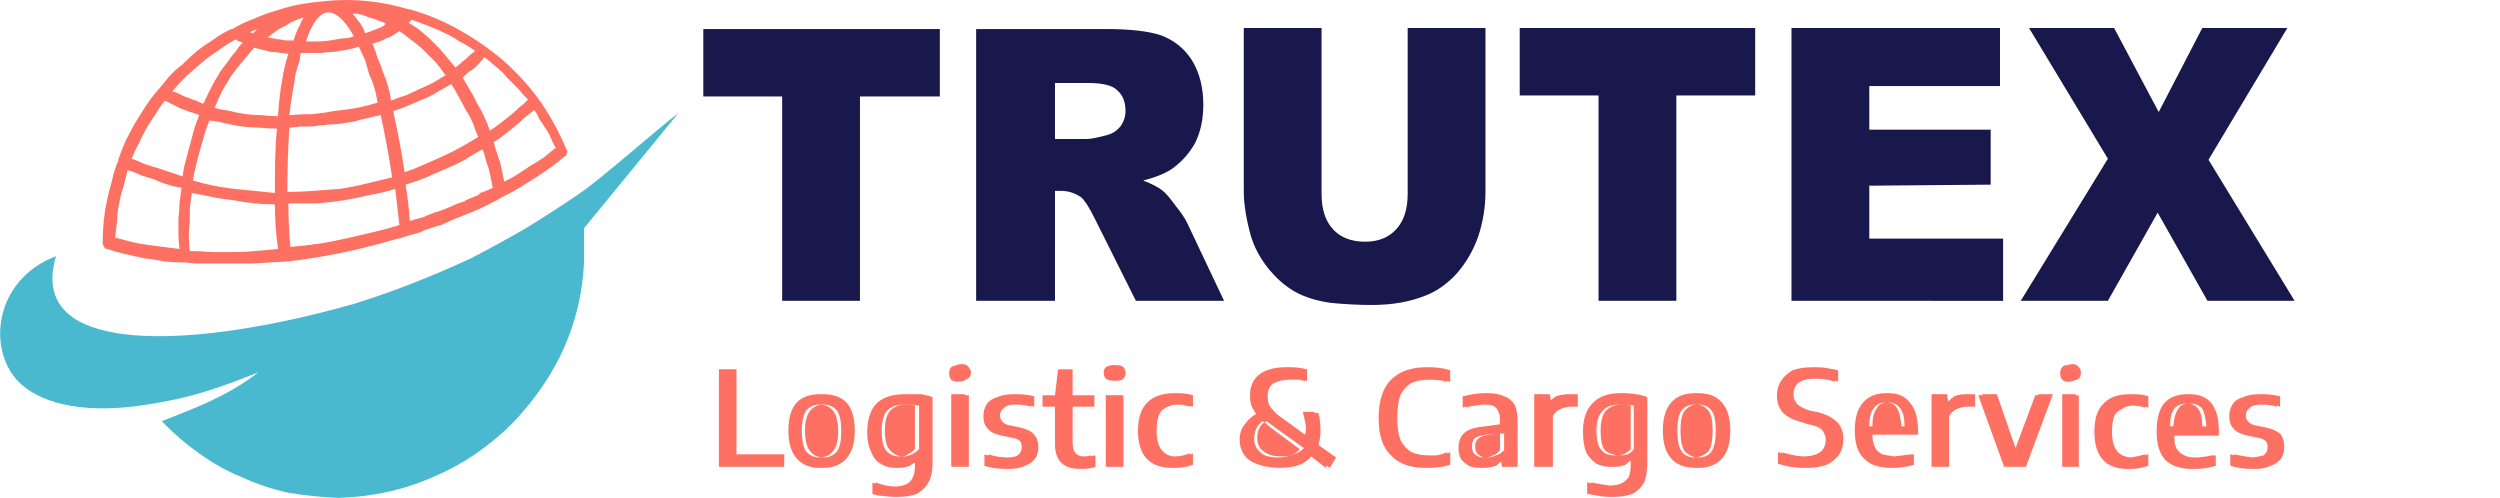
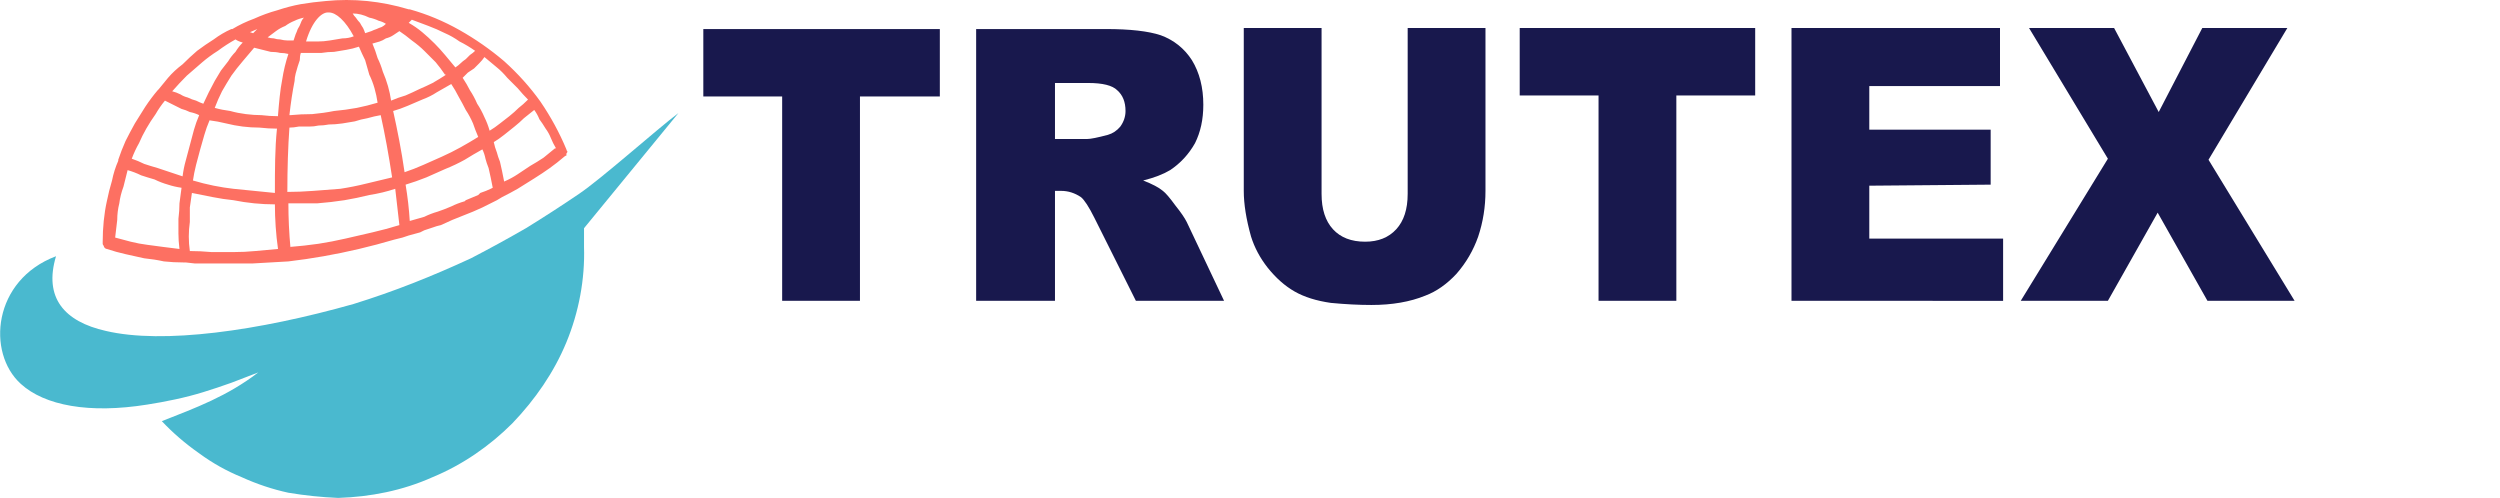
<svg xmlns="http://www.w3.org/2000/svg" viewBox="0 0 241 48" width="241" height="48">
  <style>.a{fill:#4ab9cf}.b{fill:#fd7062}.c{fill:#18184d}</style>
  <path class="a" d="m34.1 29.3c-9.2 2.6-18.4 3.9-23.9 2.6-4-0.9-6-3.2-4.8-7.2-6.1 2.3-6.7 9.3-3.4 12.3 2.3 2.1 6.6 2.9 12.2 2q1.3-0.2 2.7-0.5 1.4-0.3 2.7-0.7 1.3-0.4 2.7-0.9 1.3-0.5 2.6-1c-3 2.3-6 3.4-9.3 4.7q1.6 1.7 3.6 3.1 1.9 1.4 4.1 2.3 2.2 1 4.5 1.5 2.4 0.4 4.8 0.5c3.1-0.1 6.2-0.7 9.1-2 2.9-1.2 5.5-3 7.7-5.2 2.2-2.3 4-4.9 5.2-7.8 1.2-2.9 1.8-6.1 1.7-9.2q0-0.9 0-1.8l9.1-11.1c-2 1.5-7.5 6.4-9.6 7.8q-2.5 1.7-5.1 3.3-2.6 1.5-5.3 2.9-2.8 1.3-5.6 2.4-2.8 1.1-5.7 2z" />
  <path fill-rule="evenodd" class="b" d="m10.1 23.9q-0.1-0.1-0.1-0.2-0.1-0.1-0.1-0.2 0-0.1 0-0.2 0-1 0.1-2 0.1-1 0.3-1.9 0.2-1 0.5-2 0.2-1 0.6-1.9 0 0 0-0.1c0 0-0.2 0.6 0 0q0.3-0.9 0.7-1.8 0.4-0.8 0.9-1.7 0.5-0.8 1-1.6 0.6-0.9 1.2-1.6l0.1-0.1q0.4-0.5 0.9-1.1 0.6-0.7 1.4-1.3 0.7-0.7 1.4-1.3 0.8-0.6 1.6-1.1 0.8-0.6 1.7-1h0.1q1-0.6 2.1-1 1.1-0.5 2.2-0.8 1.2-0.4 2.3-0.6 1.2-0.2 2.4-0.3 1-0.1 2-0.1 1 0 2 0.1 1 0.1 2 0.3 1 0.2 2 0.5 0.1 0 0.1 0 2.5 0.7 4.8 2 2.3 1.3 4.3 3 2 1.8 3.5 3.9 1.5 2.2 2.5 4.6 0 0.1 0.1 0.2 0 0.1-0.1 0.2 0 0.1 0 0.2-0.1 0-0.2 0.1-0.7 0.6-1.4 1.1-0.7 0.5-1.5 1-0.8 0.5-1.6 1-0.7 0.4-1.5 0.8l-0.5 0.3-1.4 0.7-0.9 0.4-2 0.8-1.1 0.5-0.4 0.1-1.2 0.4-0.4 0.2-1.1 0.3-0.6 0.2-0.8 0.2q-1.7 0.5-3.4 0.9-1.7 0.4-3.4 0.7-1.7 0.3-3.4 0.5-1.7 0.1-3.5 0.2h-5.5l-0.9-0.1h-0.2q-1 0-1.9-0.1-0.9-0.2-1.9-0.3-0.9-0.2-1.8-0.4-0.9-0.2-1.8-0.5-0.1 0-0.2-0.1zm8.2 0.3q1 0 2.1 0.1 1.1 0 2.1 0 1.1 0 2.1-0.1 1.1-0.1 2.2-0.2c-0.2-1.4-0.3-2.9-0.3-4.3q-1 0-2-0.1-1-0.1-2-0.3-1-0.1-2-0.3-1-0.2-2-0.4-0.1 0.7-0.2 1.4 0 0.7 0 1.4-0.1 0.7-0.1 1.4 0 0.7 0.1 1.4zm8.2-5.7c0-2.1 0-4.2 0.2-6.1q-0.8 0-1.7-0.1-0.8 0-1.6-0.1-0.8-0.1-1.6-0.3-0.8-0.2-1.6-0.3-0.3 0.7-0.5 1.4-0.2 0.7-0.4 1.4-0.2 0.8-0.4 1.5-0.2 0.8-0.3 1.5 1 0.3 2 0.5 1 0.2 1.9 0.3 1 0.1 2 0.2 1 0.1 2 0.2zm0.3-7.4c0.1-1.2 0.2-2.4 0.4-3.4q0.2-1.3 0.6-2.5-0.4-0.1-0.8-0.1-0.4-0.1-0.9-0.1-0.4-0.1-0.8-0.2-0.4-0.1-0.8-0.2-0.6 0.7-1.1 1.3-0.6 0.7-1.1 1.4-0.5 0.8-0.9 1.5-0.4 0.8-0.7 1.6 0.7 0.2 1.5 0.3 0.7 0.2 1.5 0.3 0.8 0.1 1.5 0.1 0.8 0.1 1.6 0.1zm1.1 1.2q-0.2 2.8-0.2 6.2 1.2 0 2.5-0.1 1.3-0.1 2.6-0.2 1.3-0.2 2.5-0.5 1.3-0.3 2.5-0.6-0.5-3.3-1.1-6-0.6 0.1-1.3 0.3-0.6 0.1-1.2 0.3-0.6 0.1-1.2 0.2-0.7 0.1-1.3 0.1-0.5 0.1-1 0.1-0.4 0.1-0.9 0.1-0.5 0-1 0-0.5 0.1-0.9 0.1zm0.1-1.2q1-0.1 2.1-0.1 1.1-0.1 2.1-0.3 1.1-0.1 2.2-0.3 1-0.2 2-0.5-0.1-0.7-0.3-1.4-0.2-0.7-0.5-1.3-0.2-0.7-0.4-1.4-0.3-0.6-0.6-1.3-0.6 0.2-1.2 0.3-0.6 0.1-1.2 0.2-0.6 0-1.2 0.1-0.6 0-1.3 0h-0.7q-0.1 0.3-0.1 0.7-0.1 0.3-0.2 0.6-0.1 0.4-0.2 0.7-0.1 0.4-0.1 0.7-0.3 1.5-0.5 3.3zm0 12.7q1.3-0.1 2.7-0.3 1.3-0.2 2.6-0.5 1.3-0.3 2.6-0.6 1.3-0.3 2.6-0.7-0.2-1.8-0.4-3.5-1.2 0.4-2.5 0.6-1.2 0.3-2.4 0.5-1.3 0.2-2.6 0.3-1.2 0-2.5 0h-0.3q0 2.1 0.2 4.3zm9.9-13.1c0.4 1.8 0.8 3.8 1.1 5.9q0.9-0.3 1.8-0.7 0.9-0.4 1.8-0.8 0.9-0.4 1.8-0.9 0.9-0.5 1.7-1-0.3-0.7-0.5-1.3-0.3-0.7-0.7-1.3-0.3-0.6-0.7-1.3-0.3-0.6-0.7-1.2-0.7 0.4-1.4 0.8-0.6 0.4-1.4 0.7-0.7 0.3-1.4 0.6-0.7 0.3-1.4 0.5zm9.6 7.4q-0.1-0.5-0.2-1-0.1-0.4-0.2-0.9-0.2-0.5-0.3-0.9-0.1-0.5-0.3-0.9-0.9 0.5-1.7 1-0.9 0.5-1.9 0.9-0.9 0.4-1.8 0.8-1 0.4-2 0.7 0.3 1.8 0.4 3.5 0.7-0.2 1.4-0.4 0.6-0.3 1.3-0.5 0.6-0.2 1.3-0.5 0.6-0.3 1.3-0.5l0.1-0.1 1.2-0.5 0.2-0.2q0.6-0.2 1-0.4zm6.1-3.8q-0.3-0.5-0.5-1-0.2-0.5-0.5-0.9-0.3-0.5-0.6-0.9-0.2-0.5-0.5-0.9-0.5 0.4-1 0.8-0.4 0.4-0.9 0.8-0.5 0.4-1 0.8-0.5 0.4-1 0.7 0.1 0.5 0.3 1 0.1 0.4 0.3 0.9 0.1 0.5 0.2 0.9 0.1 0.5 0.2 1 0.7-0.3 1.3-0.7 0.6-0.4 1.2-0.8 0.7-0.4 1.3-0.8 0.6-0.5 1.1-0.9zm-7.4-8.2q-0.2 0.2-0.5 0.5-0.3 0.2-0.6 0.4-0.2 0.2-0.5 0.5 0.4 0.6 0.7 1.2 0.4 0.6 0.7 1.3 0.4 0.6 0.7 1.3 0.3 0.6 0.5 1.3 0.5-0.3 1-0.7 0.4-0.3 0.9-0.7 0.5-0.4 0.9-0.8 0.4-0.3 0.9-0.8-0.5-0.5-1-1.1-0.5-0.5-1-1-0.5-0.6-1-1-0.6-0.5-1.2-1-0.2 0.3-0.5 0.6zm-6.8-3.9q0.7 0.4 1.3 0.9 0.6 0.5 1.2 1.1 0.5 0.5 1 1.1 0.5 0.6 1 1.2 0.3-0.2 0.5-0.4 0.2-0.2 0.5-0.4 0.2-0.2 0.4-0.4 0.3-0.2 0.5-0.4-0.7-0.5-1.5-0.9-0.7-0.5-1.4-0.8-0.8-0.4-1.6-0.7-0.8-0.3-1.6-0.6zm3.5 5q-0.4-0.6-0.9-1.2-0.5-0.5-1.1-1.1-0.5-0.5-1.2-1-0.6-0.5-1.2-0.9-0.3 0.2-0.6 0.4-0.3 0.2-0.7 0.3-0.3 0.2-0.6 0.3-0.4 0.1-0.7 0.2 0.3 0.7 0.5 1.4 0.3 0.6 0.5 1.3 0.3 0.7 0.5 1.4 0.2 0.7 0.3 1.4 0.7-0.3 1.4-0.5 0.7-0.3 1.3-0.6 0.7-0.3 1.3-0.6 0.7-0.4 1.3-0.8zm-6.4-5.2q-0.4-0.2-0.9-0.3-0.4-0.2-0.8-0.3-0.4-0.1-0.8-0.1 0.1 0.2 0.3 0.4 0.2 0.3 0.4 0.5 0.1 0.2 0.3 0.5 0.1 0.2 0.2 0.5 0.3-0.1 0.6-0.2 0.2-0.1 0.5-0.2 0.2-0.1 0.5-0.2 0.2-0.1 0.4-0.3-0.3-0.2-0.7-0.3zm-7 2q0.6 0 1.1 0 0.6 0 1.2-0.1 0.6-0.1 1.2-0.2 0.6 0 1.1-0.2c-0.8-1.5-1.7-2.3-2.4-2.3h-0.1c-0.6 0-1.5 0.8-2.1 2.8zm-1.1-2q-0.5 0.2-0.9 0.5-0.5 0.2-0.9 0.5-0.4 0.3-0.8 0.6 0.3 0.1 0.6 0.1 0.3 0.1 0.6 0.1 0.4 0.1 0.7 0.1 0.3 0 0.6 0 0.1-0.3 0.2-0.6 0.1-0.2 0.2-0.5 0.2-0.3 0.3-0.6 0.1-0.3 0.3-0.5-0.5 0.1-0.9 0.3zm-4.3 1.1l0.3 0.1q0.2-0.2 0.4-0.4zm-1.4 0.7q-0.9 0.5-1.7 1.1-0.8 0.5-1.5 1.1-0.8 0.7-1.5 1.3-0.7 0.7-1.4 1.5 0.4 0.1 0.8 0.3 0.3 0.2 0.7 0.3 0.4 0.2 0.8 0.3 0.4 0.2 0.7 0.3 0.5-1.1 1.1-2.2 0.3-0.5 0.6-1 0.3-0.4 0.7-0.9 0.3-0.5 0.7-0.9 0.3-0.5 0.7-0.9-0.4-0.1-0.7-0.3zm-7.7 7.2q-0.5 0.7-0.9 1.4-0.4 0.7-0.7 1.4-0.4 0.7-0.7 1.5 0.6 0.2 1.2 0.5 0.6 0.2 1.3 0.4 0.6 0.2 1.2 0.4 0.6 0.2 1.2 0.4 0.1-0.8 0.3-1.5 0.2-0.8 0.4-1.5 0.2-0.8 0.4-1.5 0.2-0.7 0.5-1.4-0.4-0.2-0.9-0.3-0.4-0.2-0.8-0.3-0.4-0.2-0.8-0.4-0.4-0.2-0.8-0.4-0.5 0.6-0.9 1.3zm-3.1 7q-0.3 0.8-0.4 1.6-0.2 0.8-0.2 1.6-0.1 0.9-0.2 1.7 0.8 0.2 1.5 0.4 0.8 0.2 1.6 0.3 0.7 0.1 1.5 0.2 0.8 0.1 1.6 0.2-0.1-0.8-0.1-1.5 0-0.7 0-1.4 0.1-0.8 0.1-1.5 0.1-0.7 0.2-1.5-0.7-0.1-1.3-0.3-0.7-0.2-1.3-0.5-0.7-0.2-1.3-0.4-0.6-0.3-1.3-0.5-0.2 0.8-0.4 1.6z" />
-   <path fill-rule="evenodd" class="b" d="m75.6 45h-6.3v-9.4h1.7v8.2h4.6zm3.8 0.1q-0.1 0-0.2 0-0.1 0-0.2 0-1.4 0-2.2-0.9-0.8-0.9-0.8-2.7 0-1.8 0.8-2.7 0.8-0.8 2.2-0.8 0.1 0 0.2 0 0.1 0 0.2 0 1.4 0 2.2 0.8 0.8 0.9 0.8 2.7 0 1.8-0.8 2.7-0.8 0.9-2.2 0.9zm0-1q0.8 0 1.3-0.6 0.4-0.6 0.4-1.9 0-1.4-0.4-2-0.5-0.6-1.3-0.6-0.1 0-0.2 0-0.1 0-0.2 0-0.8 0-1.3 0.6-0.4 0.6-0.4 1.9 0 1.4 0.4 2 0.5 0.6 1.3 0.6 0.1 0 0.2 0 0.1 0 0.2 0zm-0.2-5.1q0.7 0.1 1.1 0.6 0.5 0.6 0.5 2 0 1.3-0.5 1.9-0.4 0.5-1.1 0.6-0.7-0.1-1.1-0.6-0.5-0.6-0.5-2 0-1.3 0.5-1.9 0.4-0.5 1.1-0.6zm7.3 8.9q-0.1 0-0.1 0-0.1 0-0.2 0-0.5 0-1.1-0.1-0.6 0-1-0.2v-1.1q0.1 0.1 0.3 0.1v-0.1q1 0.4 1.9 0.4 0.6 0 1-0.2 0.5-0.2 0.7-0.7 0.2-0.4 0.2-1.1v-0.3q-0.2 0.1-0.5 0.3-0.5 0.2-1.1 0.2-0.1 0-0.1 0-0.1 0-0.2 0-0.8 0-1.4-0.4-0.6-0.3-0.9-1.1-0.4-0.8-0.4-1.9 0-1.9 0.9-2.8 0.9-0.9 2.7-0.9 0.2 0 0.4 0 0.4 0 0.8 0 0.2 0 0.4 0 0.6 0.1 1.1 0.3v6.3q0 1.2-0.4 1.9-0.4 0.7-1.1 1.1-0.7 0.3-1.9 0.3zm0.6-3.9q0.4 0 0.8-0.2 0.4-0.2 0.7-0.5v-4.2q-0.6-0.1-1.1-0.1-0.1 0-0.2 0-0.1 0-0.2 0-1 0-1.6 0.6-0.5 0.6-0.5 1.9 0 1.4 0.4 1.9 0.5 0.6 1.3 0.6 0.1 0 0.2 0 0 0 0 0 0.4 0 0.6-0.2 0.4-0.2 0.7-0.5v-4.2q-0.4-0.1-0.9-0.1-0.9 0-1.5 0.6-0.5 0.6-0.5 1.9 0 1.4 0.5 1.9 0.4 0.5 1.1 0.6 0 0 0 0 0.1 0 0.2 0zm6.3 1h-1.7v-7h1.3v0.1h0.4zm-0.7-9.9q0.4 0 0.6 0.2 0.3 0.3 0.3 0.6 0 0.4-0.3 0.6-0.2 0.1-0.4 0.2-0.2 0.1-0.5 0.1-0.5 0-0.7-0.2-0.2-0.2-0.2-0.6 0-0.4 0.2-0.6 0.1-0.1 0.5-0.2 0.2-0.1 0.5-0.1zm4.6 10.1q-0.1 0-0.2 0-0.1 0-0.2 0-1.1 0-2-0.3v-1.1q0.2 0.1 0.4 0.1v-0.1q0.9 0.3 1.8 0.3 0.7 0 1-0.2 0.4-0.3 0.4-0.8 0-0.4-0.2-0.6-0.2-0.2-0.7-0.3l-1-0.2q-1-0.2-1.4-0.7-0.4-0.4-0.4-1.2 0-0.6 0.3-1.1 0.3-0.5 1-0.7 0.6-0.3 1.6-0.3 0.1 0 0.2 0 0 0 0.1 0 0.9 0 1.7 0.2v1q-0.1 0-0.3-0.1v0.1q-0.7-0.2-1.5-0.2-0.8 0-1.1 0.3-0.4 0.3-0.4 0.7 0 0.4 0.2 0.6 0.2 0.3 0.7 0.4l1 0.2q0.9 0.2 1.3 0.6 0.5 0.5 0.5 1.3 0 0.6-0.3 1.1-0.4 0.5-1 0.7-0.6 0.3-1.5 0.3zm8.3-1.3v1.1q-0.6 0.2-1.2 0.2-0.1 0-0.2 0 0 0-0.1 0-2.4 0-2.4-2.4v-3.6h-1.2v-1.1h1.2l0.3-2.5h1.4v2.5h2.1v1.1h-2.1v3.4q0 0.8 0.3 1.1 0.3 0.3 0.8 0.3 0.3 0 0.7-0.1v0.1q0.2-0.1 0.4-0.1zm2.7 1.1h-1.7v-6.9h1.7zm-0.7-8.3q-0.1 0-0.2 0 0 0-0.1 0-0.4 0-0.7-0.2-0.2-0.2-0.2-0.6 0-0.3 0.2-0.5 0.3-0.2 0.7-0.2 0.1 0 0.1 0 0.1 0 0.2 0 0.5 0 0.7 0.2 0.2 0.2 0.2 0.6 0 0.3-0.2 0.5-0.2 0.2-0.7 0.2zm5.7 8.4q-0.1 0-0.2 0 0 0-0.1 0-3.3 0-3.3-3.6 0-1.8 0.9-2.7 0.9-0.9 2.6-0.9 0.1 0 0.2 0 0.1 0 0.2 0 0.7 0 1.4 0.2v1.1q-0.2 0-0.3-0.1v0.1q-0.6-0.2-1.2-0.2-0.6 0-1.1 0.3-0.5 0.2-0.7 0.8-0.2 0.5-0.2 1.4 0 1.3 0.5 1.9 0.5 0.6 1.3 0.6 0.6 0 1.4-0.3v0.1q0.1 0 0.3-0.1v1.1q-0.8 0.3-1.7 0.3zm15.5-1l-0.6 1-0.3-0.2-0.1 0.2-1.4-1.1q-0.4 0.5-1.1 0.8-0.8 0.3-1.9 0.3-0.9 0-1.7-0.2-0.3-0.1-0.6-0.2-0.8-0.3-1.2-0.9-0.4-0.6-0.4-1.4 0-0.9 0.5-1.5 0.4-0.6 1.1-1-0.3-0.4-0.5-0.9-0.1-0.4-0.1-0.9 0-1.3 0.9-2 0.9-0.7 2.6-0.7 0.1 0 0.2 0 0.1 0 0.2 0 0.8 0 1.6 0.2v1.1q-0.2 0-0.4 0-0.1 0-0.3-0.1-0.4 0-0.8 0-1.2 0-1.8 0.4-0.5 0.4-0.5 1.2 0 0.4 0.1 0.7 0.1 0.3 0.4 0.6 0.3 0.4 0.9 0.8l2.2 1.6q0.1-0.2 0.1-0.5 0-0.4-0.1-0.8-0.1-0.5-0.2-0.9h1.1q0 0.1 0 0.1h0.4q0.2 0.8 0.2 1.7 0 0.7-0.2 1.4zm-3.1-0.9l-2.8-2q-0.4-0.3-0.8-0.6-0.1 0.1-0.2 0.1-0.1 0-0.2-0.1-0.8 0.6-0.8 1.7 0 0.8 0.6 1.3 0.5 0.5 1.7 0.5 0.7 0 1.2-0.2 0.8-0.2 1.3-0.7zm-3.9 0.3q-0.6-0.4-0.6-1.3 0-1 0.7-1.5 0.3 0.3 0.7 0.6l2.7 2q-0.3 0.4-0.9 0.6-0.3 0.1-0.8 0.1-1.2 0-1.8-0.5zm15.9 1.6q-0.1 0-0.1 0-0.1 0-0.2 0-2.2 0-3.3-1.2-1.2-1.1-1.2-3.6 0-2.5 1.2-3.7 1.2-1.2 3.4-1.2 0.1 0 0.1 0 0.1 0 0.2 0 1.1 0 2 0.3v1.1q-0.1 0-0.3-0.1v0.1q-0.8-0.2-1.7-0.2-1 0-1.7 0.3-0.7 0.4-1.1 1.2-0.3 0.8-0.3 2.2 0 1.3 0.3 2.1 0.4 0.8 1.1 1.2 0.7 0.3 1.7 0.3 0.3 0 0.7 0 0.5-0.1 1-0.3v0.1q0.1 0 0.3-0.1v1.2q-0.9 0.3-2.1 0.3zm5.7-7.2q1 0 1.6 0.3 0.6 0.2 1 0.8 0.3 0.6 0.3 1.6v4.4h-1.5l-0.1-0.5q-0.2 0.2-0.5 0.4-0.6 0.2-1.2 0.2-0.1 0-0.2 0 0 0-0.1 0-0.7 0-1.1-0.2-0.5-0.3-0.8-0.7-0.2-0.5-0.2-1 0-1 0.6-1.5 0.6-0.5 2-0.6l1.4-0.2v-0.4q0-0.6-0.2-0.9-0.1-0.3-0.5-0.5-0.3-0.1-0.8-0.1-0.4 0-0.8 0.1-0.5 0-0.9 0.2v-0.1q-0.2 0-0.4 0.1v-1.1q0.5-0.1 1-0.2 0.6-0.1 1.1-0.1 0.1 0 0.2 0 0 0 0.1 0zm0 6.2q0.4 0 0.8-0.2 0.4-0.1 0.8-0.5v-1.6h-0.4l-1.3 0.1q-0.7 0.1-1.1 0.3-0.3 0.3-0.3 0.8 0 0.6 0.3 0.8 0.3 0.3 0.9 0.3 0.1 0 0.1 0 0 0 0 0 0 0 0 0 0.4 0 0.7-0.2 0.4-0.1 0.7-0.5v-1.6l-1 0.1q-0.7 0.1-1 0.3-0.4 0.3-0.4 0.8 0 0.6 0.3 0.8 0.3 0.3 0.7 0.3 0 0 0 0 0 0 0 0 0.1 0 0.2 0zm6-6.1l0.1 0.6q0.2-0.2 0.5-0.4 0.6-0.2 1.2-0.2 0.2 0 0.4 0 0.1 0 0.1 0 0.2 0 0.4 0v1.2q-0.1 0-0.4 0-0.1 0-0.2 0-0.5 0-1 0.2-0.5 0.2-0.8 0.7v4.9h-1.8v-7zm6.1 9.9q-0.1 0-0.1 0-0.1 0-0.2 0-0.6 0-1.1-0.1-0.6-0.1-1.1-0.2v-1.1q0.2 0 0.4 0.1v-0.1q0.9 0.2 1.8 0.3 0.6 0 1.1-0.2 0.4-0.2 0.7-0.6 0.2-0.4 0.2-1.2v-0.4q-0.3 0.2-0.5 0.4-0.5 0.2-1.1 0.2-0.1 0-0.2 0-0.1 0-0.2 0-0.7 0-1.3-0.3-0.6-0.4-1-1.1-0.3-0.8-0.3-2 0-1.8 0.9-2.7 0.9-1 2.7-1 0.1 0 0.2 0 0.1 0 0.2 0 0.5 0 1.1 0.1 0.7 0.1 1.1 0.3v6.3q0 1.2-0.3 1.9-0.4 0.7-1.1 1.1-0.8 0.3-1.9 0.3zm0.5-4q0.5 0 0.9-0.1 0.4-0.2 0.6-0.5v-4.2q-0.5-0.1-1.1-0.1-0.1 0-0.1 0-0.1 0-0.2 0-1.1 0-1.6 0.6-0.6 0.6-0.6 1.9 0 1.4 0.5 1.9 0.4 0.5 1.3 0.5 0.1 0 0.2 0-0.7-0.1-1.2-0.5-0.4-0.5-0.4-1.9 0-1.3 0.5-1.9 0.6-0.6 1.5-0.6 0.5 0 0.9 0.1v4.2q-0.3 0.3-0.7 0.5-0.3 0.1-0.6 0.1 0 0 0.1 0zm7.7 1.2q-0.1 0-0.2 0 0 0-0.1 0-1.5 0-2.3-0.9-0.8-0.9-0.8-2.7 0-1.8 0.8-2.7 0.8-0.9 2.3-0.9 0.1 0 0.1 0 0.1 0 0.2 0 1.5 0 2.3 0.9 0.8 0.9 0.8 2.7 0 1.8-0.8 2.7-0.8 0.9-2.3 0.9zm0-1q0.9 0 1.3-0.6 0.4-0.6 0.4-2 0-1.4-0.4-1.9-0.4-0.6-1.3-0.6 0 0-0.1 0 0.6 0 1.1 0.6 0.4 0.5 0.4 1.9 0 1.4-0.4 2-0.5 0.5-1.2 0.6-0.6-0.1-1.1-0.6-0.4-0.6-0.4-2 0-1.4 0.4-1.9 0.5-0.6 1.2-0.6-0.1 0-0.1 0 0 0-0.1 0-0.9 0-1.3 0.6-0.4 0.5-0.4 1.9 0 1.4 0.4 2 0.4 0.6 1.3 0.6 0.1 0 0.2 0 0 0 0.1 0zm-0.1-5.1q0 0 0 0zm0 0q0 0 0 0zm10.6 6.1q-0.1 0-0.2 0-0.1 0-0.2 0-0.6 0-1.2-0.1-0.6-0.1-1.2-0.3v-1.1q0.2 0 0.4 0.1v-0.1q0.6 0.2 1.2 0.3 0.5 0.1 1 0.1 2-0.1 2-1.6 0-0.4-0.2-0.7-0.1-0.3-0.5-0.5-0.4-0.2-1-0.3l-0.6-0.2q-1.2-0.3-1.8-0.9-0.6-0.6-0.6-1.7 0-0.8 0.4-1.4 0.4-0.6 1.1-1 0.8-0.3 2-0.3 0.1 0 0.1 0 0.1 0 0.2 0 0.6 0 1.1 0.1 0.6 0.1 1 0.2v1.1q-0.1-0.1-0.3-0.1v0.1q-0.9-0.3-1.9-0.3-2.1 0-2.1 1.5 0 0.5 0.2 0.7 0.1 0.3 0.5 0.5 0.3 0.2 0.9 0.4l0.6 0.1q1.3 0.3 2 1 0.6 0.6 0.6 1.6 0 0.9-0.4 1.5-0.4 0.6-1.2 1-0.8 0.3-1.9 0.3zm10.7-3.6v0.4h-4.4q0 0.8 0.3 1.3 0.2 0.4 0.7 0.6 0.4 0.1 1.1 0.2 0.7-0.1 1.6-0.2 0.1 0 0.3 0v1q-1 0.3-1.9 0.3-0.1 0-0.2 0 0 0-0.1 0-1.8 0-2.6-0.9-0.9-0.8-0.9-2.7 0-1.8 0.8-2.7 0.8-0.9 2.2-0.9 0.1 0 0.1 0 0.1 0 0.2 0 1.3 0 2 0.9 0.8 0.9 0.8 2.7zm-2.8-2.7q-0.1 0-0.2 0 0.7 0 1 0.6 0.3 0.5 0.4 1.7h0.3q0-1.2-0.4-1.7-0.4-0.6-1.1-0.6zm-0.4 0q-0.7 0-1.1 0.6-0.4 0.5-0.4 1.7h0.3q0-1.2 0.4-1.7 0.3-0.6 1-0.6-0.1 0-0.2 0zm6-0.8l0.1 0.7q0.3-0.3 0.6-0.5 0.5-0.2 1.1-0.2 0.1 0 0.3 0 0.1 0 0.3 0 0.1 0 0.3 0v1.2q-0.1 0-0.3 0-0.2 0-0.4 0-0.5 0-1 0.2-0.5 0.2-0.8 0.7v4.9h-1.7v-7zm8.8 0h1.4l-2.6 7h-2.1l-2.5-6.9h0.4v-0.1h1.4l1.8 5.2 1.9-5.1h0.3zm3.9 7h-1.6v-7h1.3v0.1h0.3zm-0.6-9.9q0.4 0 0.6 0.3 0.2 0.2 0.2 0.5 0 0.4-0.2 0.6-0.2 0.1-0.5 0.2-0.2 0.1-0.5 0.1-0.4 0-0.6-0.2-0.2-0.2-0.2-0.6 0-0.4 0.2-0.6 0.1-0.2 0.5-0.2 0.2-0.1 0.5-0.1zm5.6 10.1q-0.1 0-0.2 0-0.1 0-0.1 0-3.2 0-3.2-3.6 0-1.9 0.9-2.7 0.8-0.9 2.5-0.9 0.1 0 0.2 0 0.1 0 0.2 0 0.8 0 1.4 0.2v1.1q-0.2-0.1-0.3-0.1v0.1q-0.6-0.2-1.2-0.2-0.6 0-1 0.3-0.5 0.2-0.8 0.7-0.2 0.6-0.2 1.5 0 1.3 0.5 1.9 0.4 0.5 1.3 0.6 0.7-0.1 1.4-0.3v0.1q0.1-0.1 0.3-0.1v1.1q-0.8 0.3-1.7 0.3zm8.5-3.6v0.4h-4.3q0 0.8 0.2 1.2 0.3 0.5 0.8 0.7 0.3 0.2 1 0.2 0.7 0 1.6-0.2 0.2 0 0.4 0v1q-1 0.3-1.9 0.3-0.1 0-0.2 0-0.1 0-0.2 0-1.7 0-2.6-0.9-0.8-0.9-0.8-2.7 0-1.8 0.7-2.7 0.8-0.9 2.2-0.9 0 0 0.1 0 0.1 0 0.2 0 1.4 0 2.1 0.9 0.7 0.9 0.7 2.7zm-2.8-2.7q-0.1 0-0.2 0-0.1 0-0.1 0-0.8 0-1.2 0.5-0.4 0.5-0.4 1.7h3.1q0-1.2-0.4-1.7-0.4-0.5-1-0.5-0.6 0-0.9 0.5-0.4 0.5-0.5 1.7h3.2q-0.1-1.2-0.4-1.7-0.4-0.5-1.2-0.5zm6.3 6.3q-0.1 0-0.3 0 0 0-0.1 0-1 0-2-0.3v-1.1q0.2 0 0.4 0.1v-0.1q0.9 0.2 1.8 0.3 0.6-0.1 1-0.2 0.4-0.3 0.4-0.8 0-0.4-0.2-0.6-0.2-0.2-0.7-0.3l-1-0.2q-1-0.2-1.4-0.7-0.4-0.4-0.4-1.2 0-0.6 0.3-1.1 0.3-0.5 1-0.7 0.6-0.3 1.6-0.3 0 0 0.1 0 0.1 0 0.2 0 0.9 0 1.7 0.2v1q-0.2-0.1-0.3-0.1v0.1q-0.7-0.2-1.5-0.2-0.8 0-1.1 0.3-0.4 0.3-0.4 0.7 0 0.4 0.2 0.6 0.2 0.3 0.7 0.4l1 0.2q0.9 0.2 1.4 0.6 0.4 0.5 0.4 1.3 0 0.6-0.3 1.1-0.4 0.5-1 0.7-0.6 0.3-1.5 0.3z" />
  <path class="c" d="m67.8 9.3v-6.5h22.8v6.5h-7.7v19.7h-7.5v-19.7zm33.9 19.7h-7.6v-26.2h12.5q3.5 0 5.3 0.6 1.9 0.7 3 2.4 1.1 1.8 1.1 4.3 0 2.1-0.8 3.7-0.9 1.6-2.4 2.6-1 0.6-2.6 1 1.3 0.5 1.9 1 0.4 0.3 1.2 1.4 0.8 1 1.1 1.6l3.6 7.6h-8.5l-4-8q-0.8-1.6-1.3-2-0.9-0.6-1.9-0.6h-0.6zm0-21v5.4h3.1q0.5 0 2-0.4 0.7-0.2 1.2-0.8 0.5-0.7 0.5-1.5 0-1.3-0.8-2-0.7-0.7-2.8-0.7zm34 10.7v-16h7.5v15.7q0 2.3-0.7 4.4-0.7 2-2.1 3.6-1.4 1.5-3 2.1-2.2 0.9-5.2 0.9-1.8 0-3.9-0.2-2.1-0.3-3.5-1.1-1.4-0.8-2.6-2.3-1.1-1.4-1.6-3-0.7-2.5-0.7-4.4v-15.7h7.5v16q0 2.2 1.1 3.4 1.1 1.2 3.1 1.2 1.9 0 3-1.2 1.1-1.2 1.1-3.4zm10.8-9.5v-6.5h22.7v6.5h-7.6v19.8h-7.5v-19.8zm26.2 19.8v-26.3h20.1v5.6h-12.6v4.2h11.7v5.3l-11.7 0.1v5.1h12.9v6zm30.5-13.7l-7.6-12.6h8.2l4.3 8.1 4.2-8.1h8.2l-7.6 12.7 8.3 13.6h-8.4l-4.8-8.5-4.8 8.5h-8.4z" />
</svg>